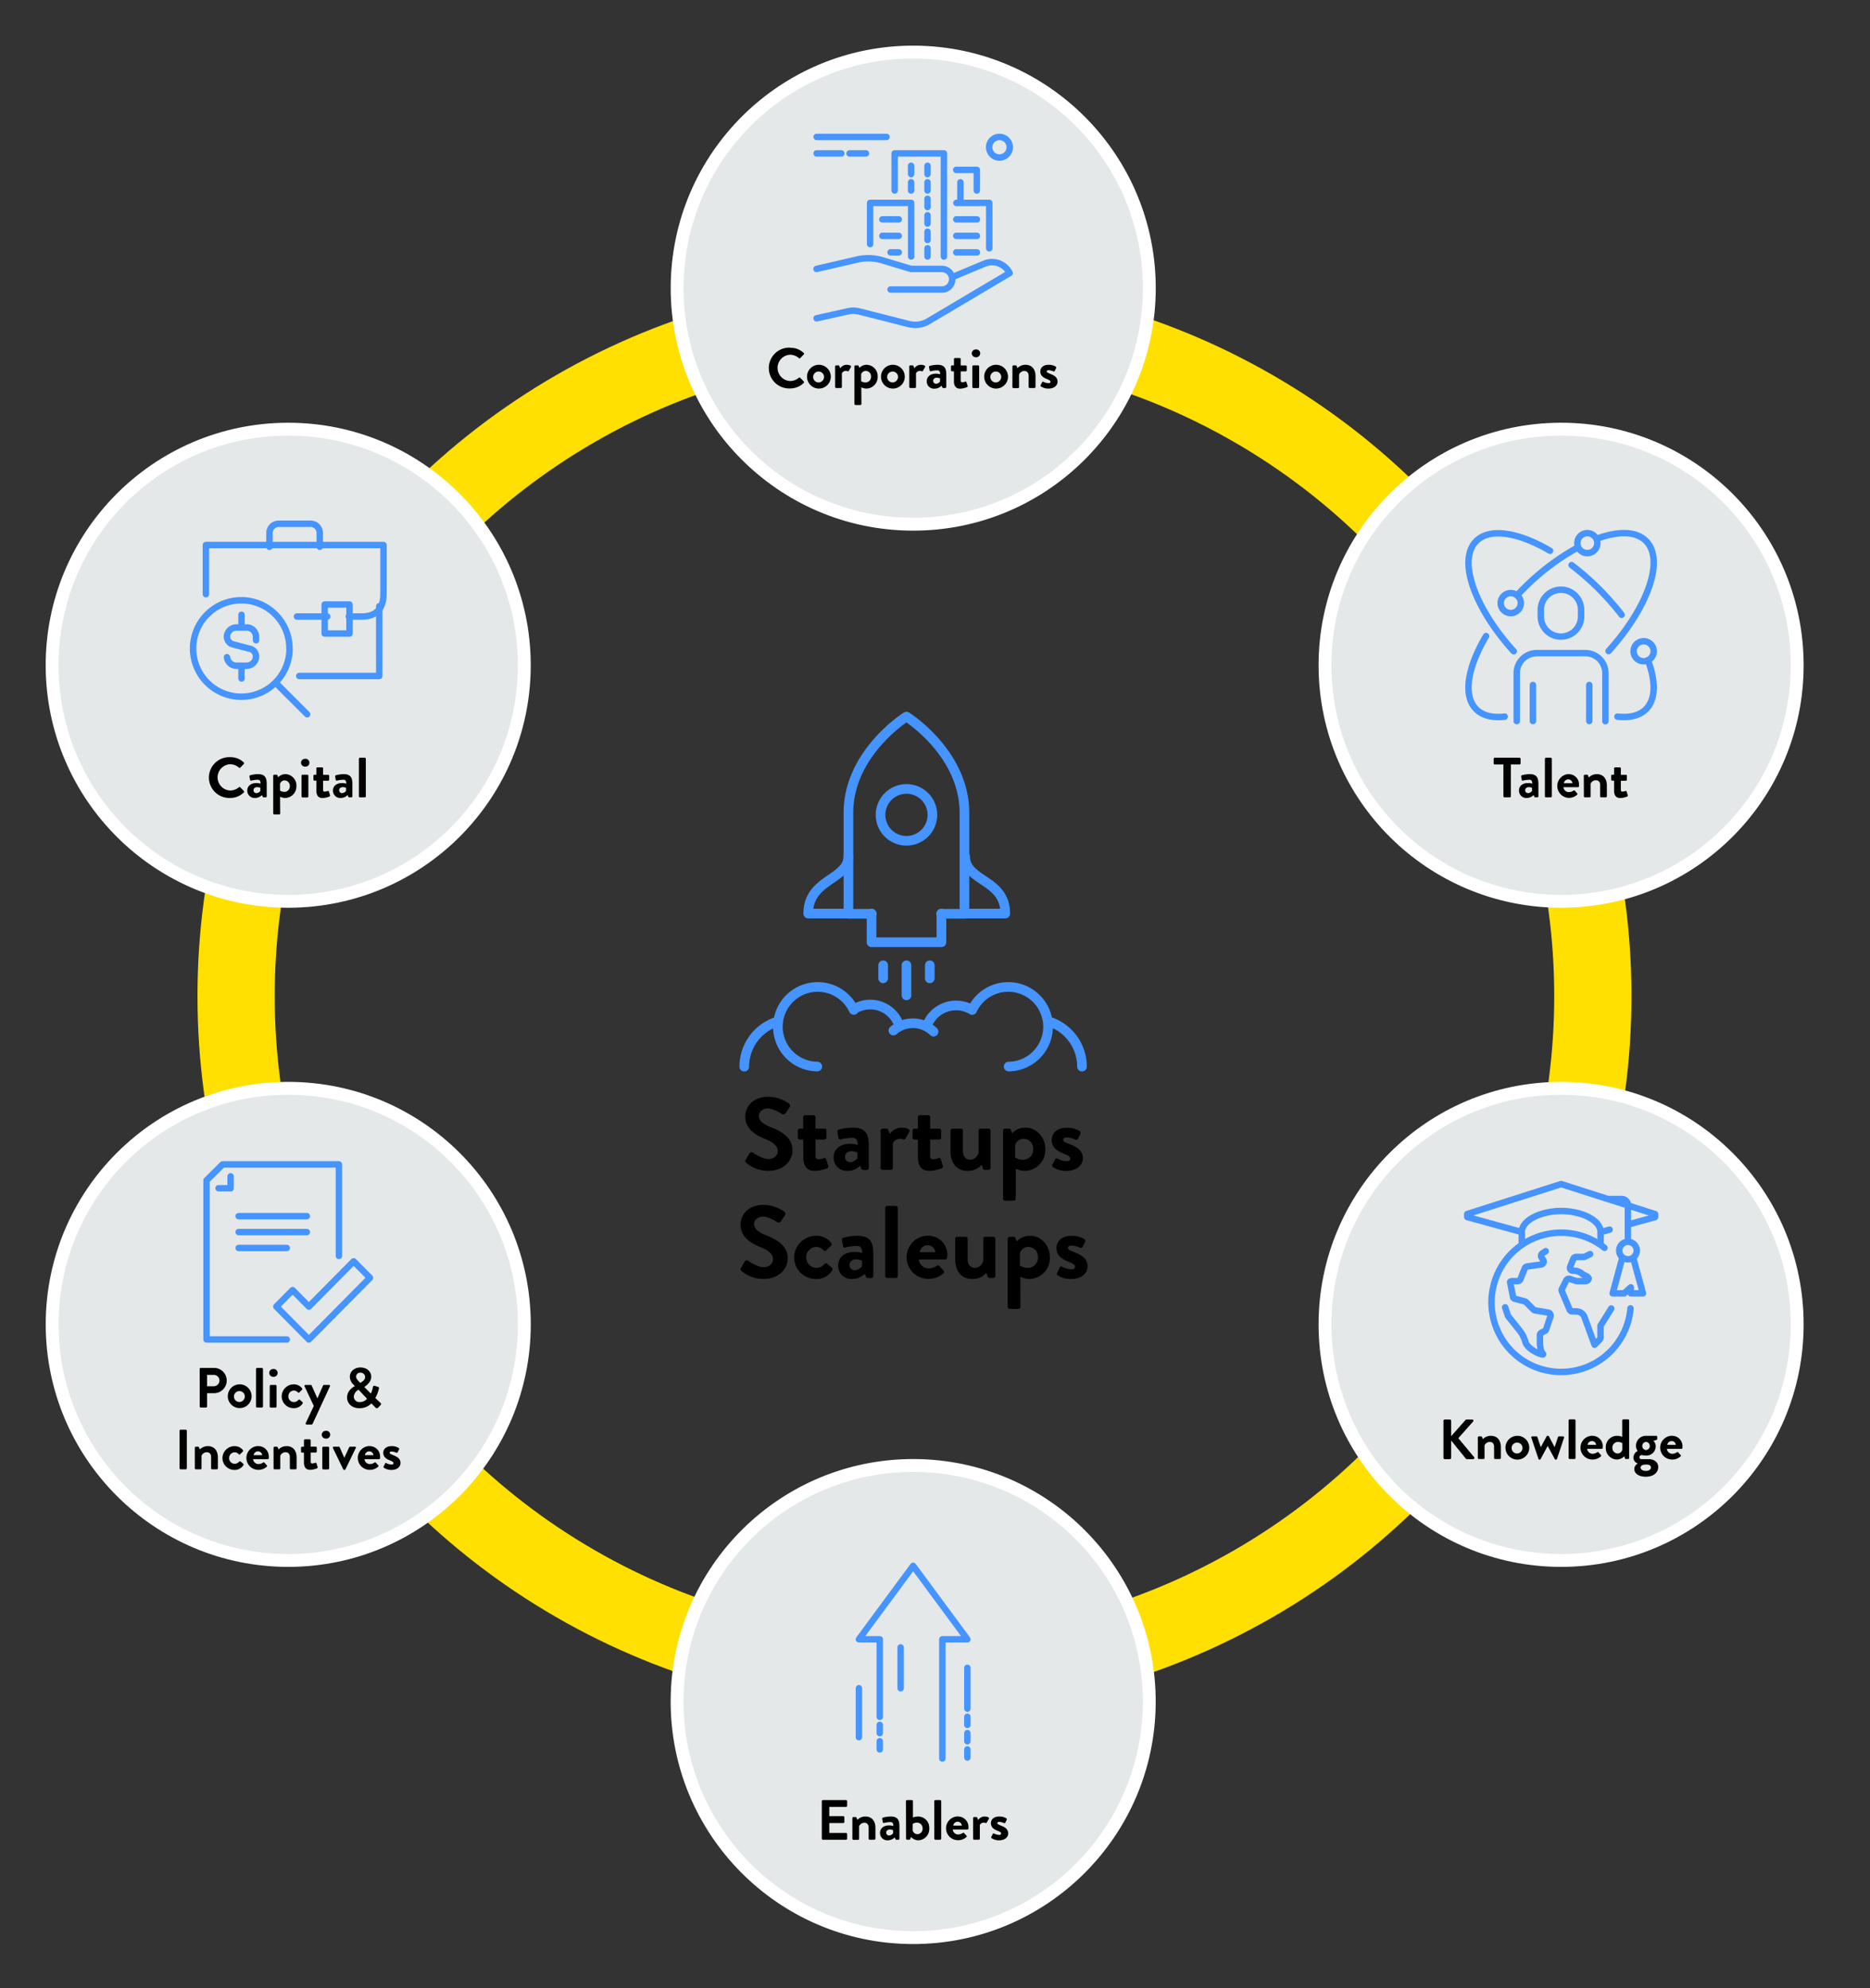
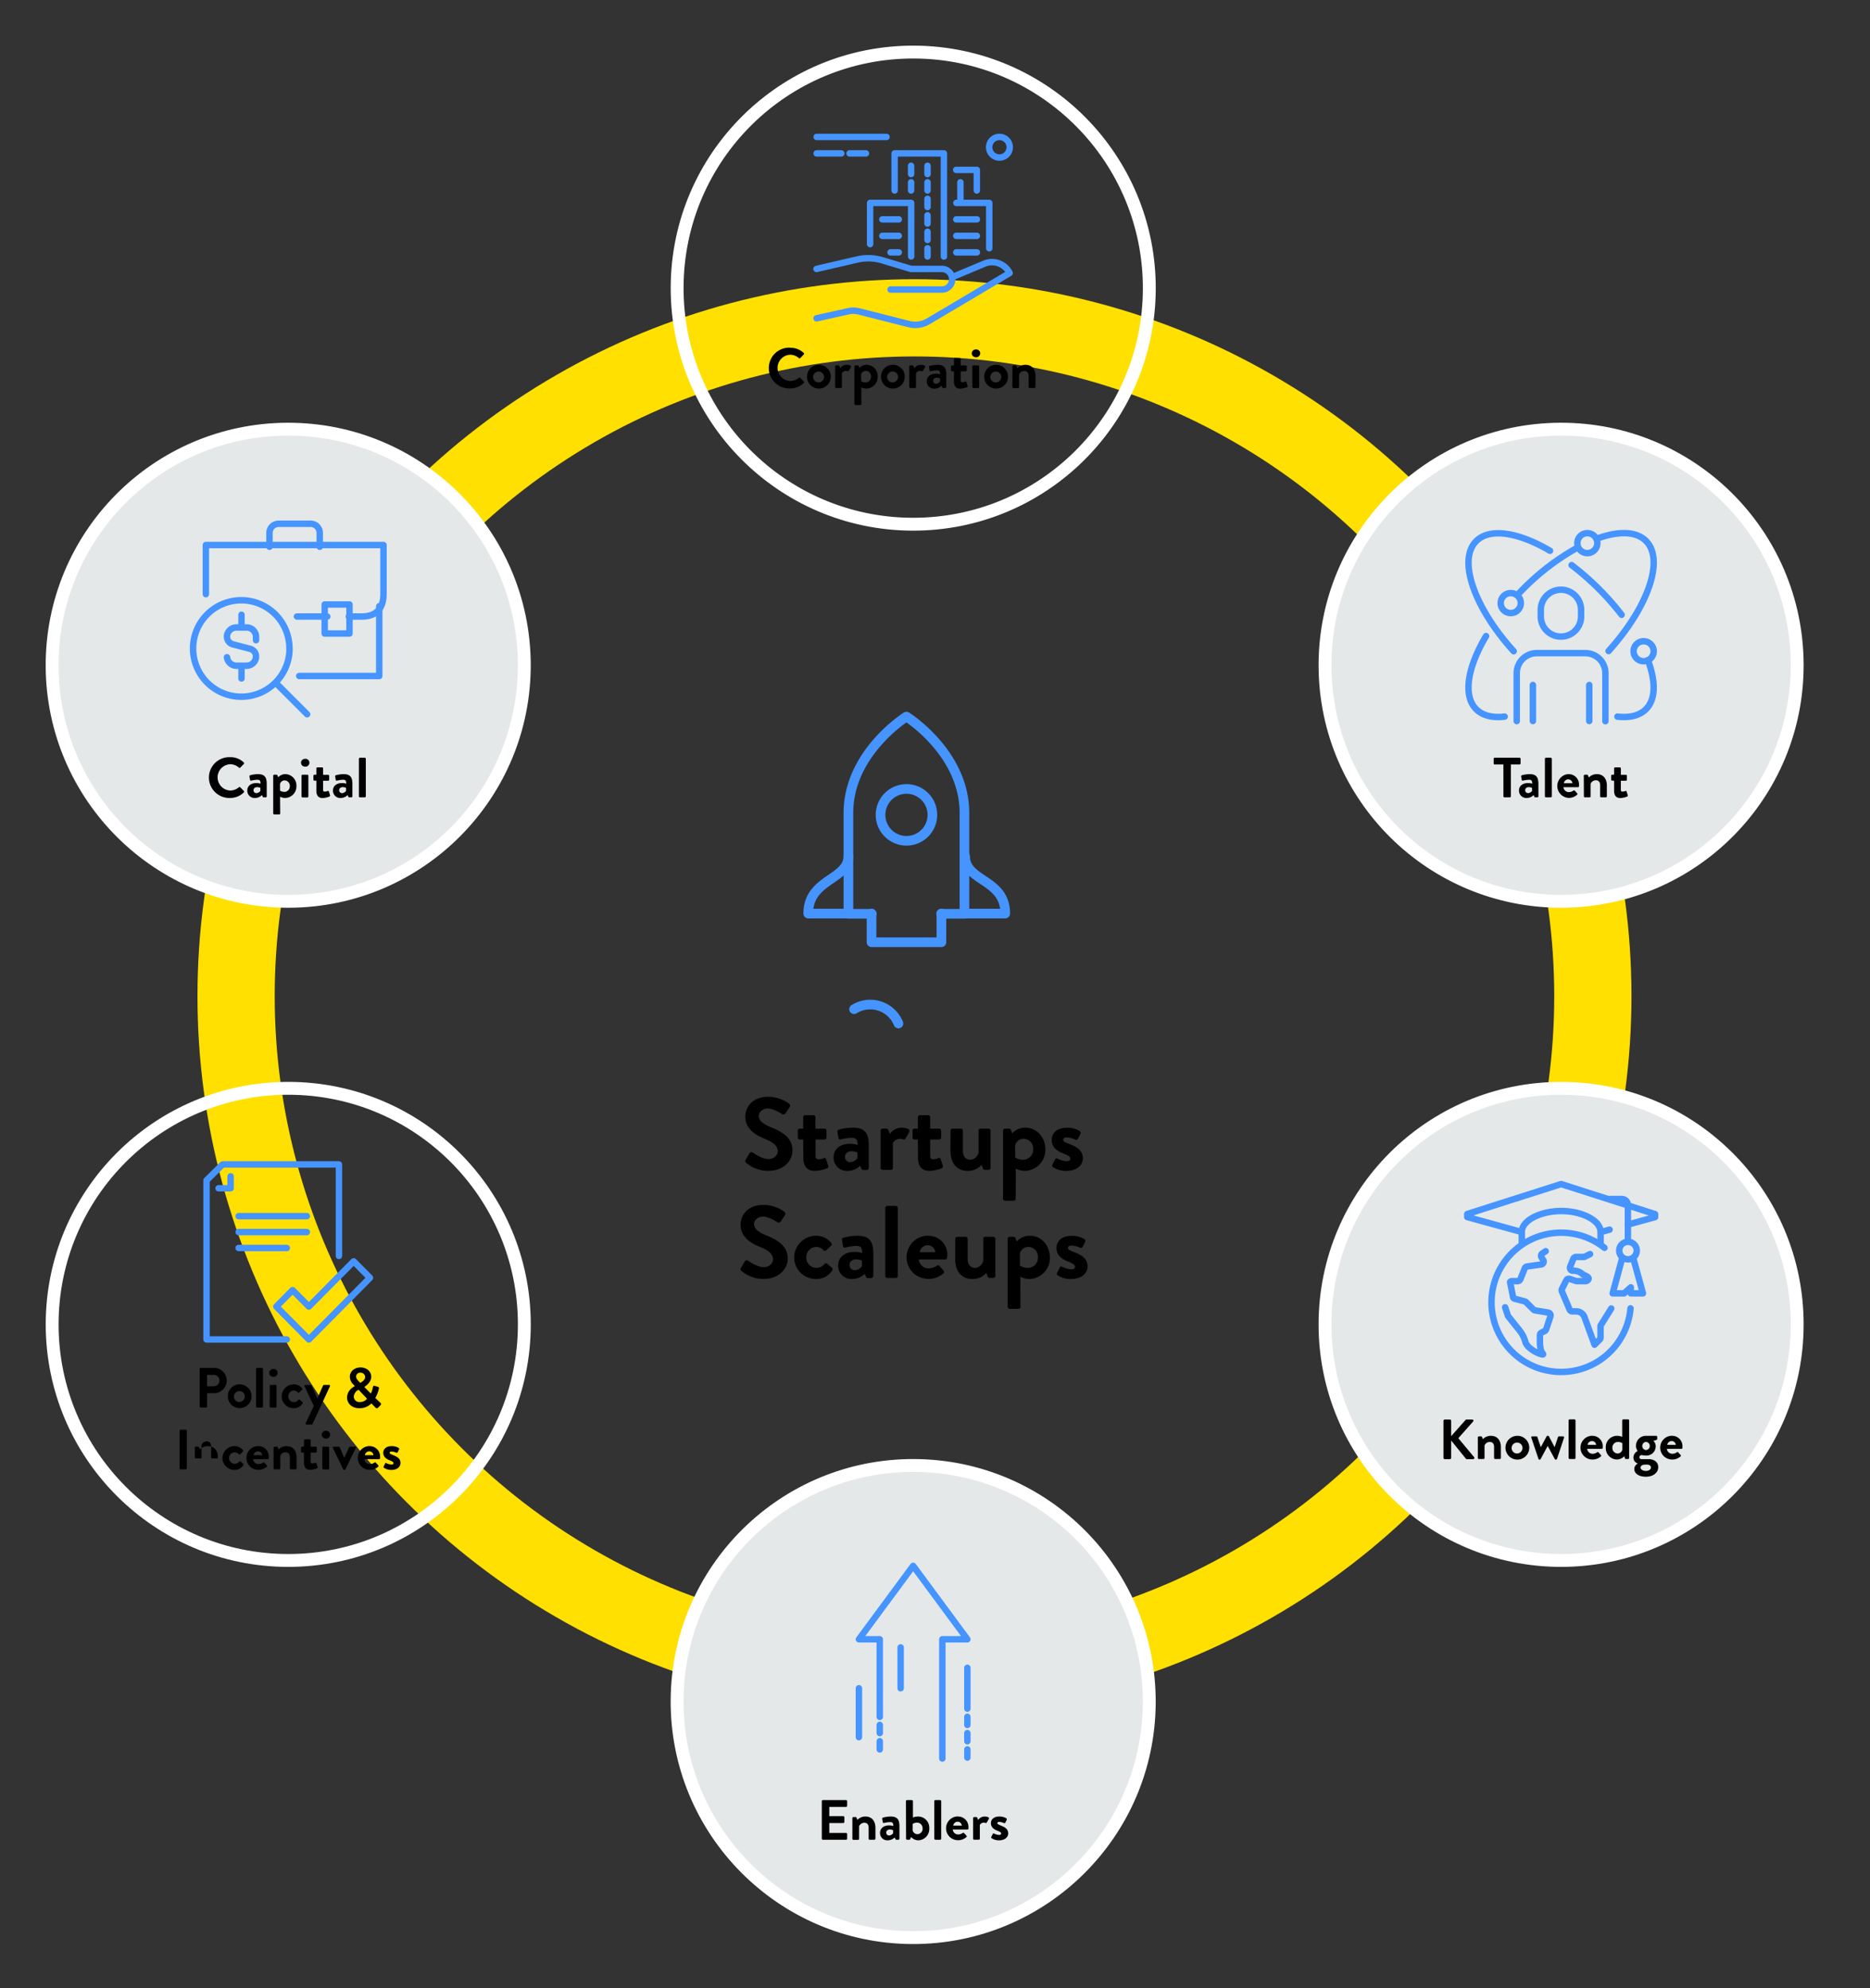
<svg xmlns="http://www.w3.org/2000/svg" id="Layer_1" data-name="Layer 1" viewBox="0 0 726.41 772.43">
  <rect x="0" y="0" width="726.41" height="772.43" fill="#333333" stroke="none" />
  <circle cx="355.23" cy="386.99" r="263.52" style="fill:none;stroke:#ffe000;stroke-miterlimit:10;stroke-width:30px" />
-   <path d="M354.72,203.64A91.71,91.71,0,1,0,263,111.93a91.7,91.7,0,0,0,91.71,91.71" style="fill:#e5e8e8" />
  <circle cx="354.72" cy="111.93" r="91.71" transform="translate(240.96 466.07) rotate(-89.7)" style="fill:none;stroke:#fff;stroke-miterlimit:10;stroke-width:5px" />
  <path d="M354.72,752.73A91.71,91.71,0,1,0,263,661a91.7,91.7,0,0,0,91.71,91.71" style="fill:#e5e8e8" />
  <circle cx="354.72" cy="661.02" r="91.71" transform="translate(-308.14 1012.29) rotate(-89.7)" style="fill:none;stroke:#fff;stroke-miterlimit:10;stroke-width:5px" />
  <path d="M20.26,258.44A91.71,91.71,0,1,0,112,166.73a91.71,91.71,0,0,0-91.71,91.71" style="fill:#e5e8e8" />
  <circle cx="111.97" cy="258.44" r="91.71" transform="translate(-1.32 0.57) rotate(-0.29)" style="fill:none;stroke:#fff;stroke-miterlimit:10;stroke-width:5px" />
  <path d="M514.71,258.44a91.71,91.71,0,1,0,91.71-91.71,91.71,91.71,0,0,0-91.71,91.71" style="fill:#e5e8e8" />
  <circle cx="606.42" cy="258.44" r="91.71" transform="translate(-1.3 3.07) rotate(-0.29)" style="fill:none;stroke:#fff;stroke-miterlimit:10;stroke-width:5px" />
-   <path d="M20.26,514.51A91.71,91.71,0,1,0,112,422.81a91.71,91.71,0,0,0-91.71,91.7" style="fill:#e5e8e8" />
  <circle cx="111.97" cy="514.51" r="91.71" style="fill:none;stroke:#fff;stroke-miterlimit:10;stroke-width:5px" />
  <path d="M514.71,514.51a91.71,91.71,0,1,0,91.71-91.7,91.71,91.71,0,0,0-91.71,91.7" style="fill:#e5e8e8" />
  <circle cx="606.42" cy="514.51" r="91.71" style="fill:none;stroke:#fff;stroke-miterlimit:10;stroke-width:5px" />
  <path d="M338.63,355h-9.06V316l0-.18c0-23.35,22.54-37.43,22.54-37.43s22.53,14.08,22.53,37.43l0,.18V355h-9.06m-33.81,37.06A11.84,11.84,0,0,1,349,397.62" style="fill:none;stroke:#4594ff;stroke-linecap:round;stroke-linejoin:round;stroke-width:3.75px" />
  <path d="M365.7,354.91v11.14H338.55V354.91m-9-22.28c0,9.25-15.59,8.79-15.59,22.28h15.48m45.46-22.28c0,9.94,15.59,8.79,15.59,22.28H374.58M362.19,316.5a10.07,10.07,0,1,1-10.06-10A10.06,10.06,0,0,1,362.19,316.5Z" style="fill:none;stroke:#4594ff;stroke-linecap:round;stroke-linejoin:round;stroke-width:3.75px" />
-   <path d="M343.07,375v5.07M361.18,375v5.07M352.12,375v11.69m-50,10.12a18.4,18.4,0,0,0-13,17.57M407.3,396.79a18.4,18.4,0,0,1,13,17.57m-73.26-14a11.54,11.54,0,0,1,15.61.43m15-8.43a12.07,12.07,0,0,0-17.32,5.49m31.49,16.49a15.46,15.46,0,1,0-14.17-22m-60.18,22a15.46,15.46,0,1,1,14.17-22" style="fill:none;stroke:#4594ff;stroke-linecap:round;stroke-linejoin:round;stroke-width:3.75px" />
  <path d="M289.68,450.56l1.44-2.48a.93.93,0,0,1,1.36-.28c.2.12,3.44,2.48,6,2.48,2.08,0,3.64-1.36,3.64-3.08,0-2-1.72-3.44-5.08-4.8-3.76-1.52-7.52-3.92-7.52-8.64,0-3.56,2.64-7.68,9-7.68a14.08,14.08,0,0,1,8,2.68,1,1,0,0,1,.24,1.32l-1.52,2.28a1.05,1.05,0,0,1-1.4.48c-.32-.2-3.36-2.2-5.56-2.2s-3.52,1.52-3.52,2.8c0,1.88,1.48,3.16,4.72,4.48,3.88,1.56,8.36,3.88,8.36,9,0,4.12-3.56,7.92-9.2,7.92a12.87,12.87,0,0,1-8.8-3.12C289.52,451.4,289.32,451.2,289.68,450.56Z" />
  <path d="M312,442.68h-1.36a.75.75,0,0,1-.72-.76v-2.68a.73.73,0,0,1,.72-.76H312V434a.79.79,0,0,1,.76-.76l3.28,0a.75.75,0,0,1,.72.76v4.48h3.52a.74.74,0,0,1,.76.76v2.68a.76.76,0,0,1-.76.76H316.8v6.4c0,1.12.6,1.28,1.24,1.28a6.45,6.45,0,0,0,2-.44.62.62,0,0,1,.88.44l.8,2.52a.72.72,0,0,1-.44,1,15.07,15.07,0,0,1-4.76,1c-3.08,0-4.44-1.92-4.44-5.16Z" />
  <path d="M330.24,444.36a10.29,10.29,0,0,1,2.92.44c0-2-.6-2.76-2.08-2.76a19.28,19.28,0,0,0-4.48.6c-.56.16-.84-.2-.92-.72l-.36-2.08a.79.79,0,0,1,.56-1,21.43,21.43,0,0,1,5.44-.76c5,0,6.16,2.6,6.16,7v8.68a.79.79,0,0,1-.76.76h-1.44c-.28,0-.48-.12-.68-.56l-.48-1.08a6.88,6.88,0,0,1-4.88,2,5.1,5.1,0,0,1-5.4-5.48C323.84,446.56,326.16,444.36,330.24,444.36Zm.08,7.12a3.7,3.7,0,0,0,2.76-1.56v-2.2a6.26,6.26,0,0,0-2.24-.48c-1.56,0-2.6.88-2.6,2.16A2,2,0,0,0,330.32,451.48Z" />
  <path d="M342.08,439.24a.76.76,0,0,1,.76-.76h1.52a.73.73,0,0,1,.72.52l.56,1.56a5.58,5.58,0,0,1,4.52-2.48c1.88,0,3.55.6,3.07,1.6l-1.47,2.6a.71.71,0,0,1-.92.36,4.35,4.35,0,0,0-1.16-.24,3.24,3.24,0,0,0-2.84,1.64v9.68c0,.56-.36.76-.92.76h-3.08a.79.79,0,0,1-.76-.76Z" />
  <path d="M356.56,442.68H355.2a.75.75,0,0,1-.72-.76v-2.68a.73.73,0,0,1,.72-.76h1.36V434a.79.79,0,0,1,.76-.76l3.28,0a.75.75,0,0,1,.72.76v4.48h3.51a.74.74,0,0,1,.76.76v2.68a.76.76,0,0,1-.76.76h-3.51v6.4c0,1.12.6,1.28,1.24,1.28a6.45,6.45,0,0,0,2-.44.62.62,0,0,1,.88.44l.79,2.52a.72.72,0,0,1-.44,1,15,15,0,0,1-4.75,1c-3.08,0-4.44-1.92-4.44-5.16Z" />
  <path d="M369.24,439.24a.76.76,0,0,1,.76-.76h3.28a.76.76,0,0,1,.76.76v7.88c0,2.12,1.07,3.44,2.91,3.44a3.53,3.53,0,0,0,3.2-3v-8.32c0-.6.24-.76.88-.76h3a.76.76,0,0,1,.76.76v14.48a.79.79,0,0,1-.76.76h-1.48a.82.82,0,0,1-.76-.6l-.48-1.32a7.16,7.16,0,0,1-5.36,2.32c-4.95,0-6.75-3.8-6.75-7.88Z" />
  <path d="M394.55,465.71c0,.48-.24.76-1,.76H390.4a.79.79,0,0,1-.76-.76V439.24a.76.76,0,0,1,.76-.76H392a.71.71,0,0,1,.67.48l.52,1.32a6.92,6.92,0,0,1,5.16-2.2c4.4,0,7.72,3.8,7.72,8.4a8.15,8.15,0,0,1-7.92,8.4,8,8,0,0,1-3.56-.88Zm2.92-15.15a3.93,3.93,0,0,0,3.88-4.08,3.83,3.83,0,0,0-3.72-4.08,3.44,3.44,0,0,0-3.28,2.44v4.8A5.17,5.17,0,0,0,397.47,450.56Z" />
  <path d="M408.76,452.56l1.08-2.16a.61.61,0,0,1,.92-.28,8.9,8.9,0,0,0,3.63,1c.8,0,1.36-.32,1.36-1s-.56-1.16-2.68-2c-3.07-1.2-4.51-2.84-4.51-5.28s1.8-4.72,5.87-4.72a9.2,9.2,0,0,1,4.92,1.24.85.85,0,0,1,.36,1.08l-1,2a.77.77,0,0,1-1,.28,9.48,9.48,0,0,0-3.32-.84c-1,0-1.36.4-1.36.92,0,.72.72,1,2.2,1.56,3.08,1.2,5.4,2.52,5.4,5.64,0,2.64-2.32,4.88-6.36,4.88A9,9,0,0,1,409,453.4.69.69,0,0,1,408.76,452.56Z" />
  <path d="M287.84,492.56l1.44-2.48a.93.93,0,0,1,1.36-.28c.2.12,3.44,2.48,6,2.48,2.08,0,3.64-1.36,3.64-3.08,0-2-1.72-3.44-5.08-4.8-3.76-1.52-7.52-3.92-7.52-8.64,0-3.56,2.64-7.68,9-7.68a14.08,14.08,0,0,1,8,2.68,1,1,0,0,1,.24,1.32l-1.52,2.28a1.05,1.05,0,0,1-1.4.48c-.32-.2-3.36-2.2-5.56-2.2s-3.52,1.52-3.52,2.8c0,1.88,1.48,3.16,4.72,4.48,3.88,1.56,8.36,3.88,8.36,9,0,4.12-3.56,7.92-9.2,7.92a12.87,12.87,0,0,1-8.8-3.12C287.68,493.4,287.48,493.2,287.84,492.56Z" />
  <path d="M317,480.08a7.32,7.32,0,0,1,5.92,2.84.76.76,0,0,1-.2,1.12l-1.84,1.76c-.36.32-.72.12-1-.12a3.76,3.76,0,0,0-2.76-1.28,4,4,0,0,0-3.92,4.08,4,4,0,0,0,3.88,4.08,4.14,4.14,0,0,0,3.2-1.52.75.75,0,0,1,1-.12L323,492.4c.4.32.56.72.28,1.12a7.13,7.13,0,0,1-6.32,3.36,8.44,8.44,0,0,1-8.48-8.4A8.55,8.55,0,0,1,317,480.08Z" />
  <path d="M332,486.36a10.29,10.29,0,0,1,2.92.44c0-2-.6-2.76-2.08-2.76a19.28,19.28,0,0,0-4.48.6c-.56.16-.84-.2-.92-.72l-.36-2.08a.79.79,0,0,1,.56-1,21.43,21.43,0,0,1,5.44-.76c5,0,6.16,2.6,6.16,7v8.68a.79.79,0,0,1-.76.76h-1.44c-.28,0-.48-.12-.68-.56l-.48-1.08a6.88,6.88,0,0,1-4.88,2,5.1,5.1,0,0,1-5.4-5.48C325.64,488.56,328,486.36,332,486.36Zm.08,7.12a3.7,3.7,0,0,0,2.76-1.56v-2.2a6.26,6.26,0,0,0-2.24-.48c-1.56,0-2.6.88-2.6,2.16A2,2,0,0,0,332.12,493.48Z" />
  <path d="M343.88,469.24a.79.79,0,0,1,.76-.76H348a.79.79,0,0,1,.76.76v26.48a.79.79,0,0,1-.76.76h-3.36a.79.79,0,0,1-.76-.76Z" />
  <path d="M360.52,480.08a7.33,7.33,0,0,1,7.47,7.44,9.81,9.81,0,0,1-.08,1.08.77.77,0,0,1-.76.68H356.92a3.82,3.82,0,0,0,3.84,3.48,5.53,5.53,0,0,0,3.11-1c.4-.24.76-.32,1,0l1.64,1.88a.66.66,0,0,1,0,1,8.6,8.6,0,0,1-5.95,2.2,8.4,8.4,0,0,1,0-16.8Zm2.79,6.4a3,3,0,0,0-2.91-2.72,3.15,3.15,0,0,0-3.12,2.72Z" />
  <path d="M371.08,481.24a.76.76,0,0,1,.76-.76h3.28a.76.76,0,0,1,.76.76v7.88c0,2.12,1.08,3.44,2.91,3.44a3.53,3.53,0,0,0,3.2-3v-8.32c0-.6.24-.76.88-.76h3a.76.76,0,0,1,.76.76v14.48a.79.79,0,0,1-.76.76h-1.48a.82.82,0,0,1-.76-.6l-.48-1.32a7.16,7.16,0,0,1-5.36,2.32c-4.95,0-6.75-3.8-6.75-7.88Z" />
  <path d="M396.4,507.71c0,.48-.25.76-1,.76h-3.2a.79.79,0,0,1-.76-.76V481.24a.76.76,0,0,1,.76-.76h1.56a.72.72,0,0,1,.68.48l.52,1.32a6.89,6.89,0,0,1,5.15-2.2c4.4,0,7.72,3.8,7.72,8.4a8.15,8.15,0,0,1-7.92,8.4,7.93,7.93,0,0,1-3.55-.88Zm2.91-15.15a3.93,3.93,0,0,0,3.88-4.08,3.83,3.83,0,0,0-3.72-4.08,3.45,3.45,0,0,0-3.28,2.44v4.8A5.17,5.17,0,0,0,399.31,492.56Z" />
  <path d="M410.6,494.56l1.08-2.16a.61.61,0,0,1,.92-.28,8.9,8.9,0,0,0,3.63,1c.8,0,1.36-.32,1.36-1s-.56-1.16-2.67-2c-3.08-1.2-4.52-2.84-4.52-5.28s1.8-4.72,5.87-4.72a9.2,9.2,0,0,1,4.92,1.24.85.85,0,0,1,.36,1.08l-1,2a.77.77,0,0,1-1,.28,9.48,9.48,0,0,0-3.32-.84c-1,0-1.35.4-1.35.92,0,.72.72,1,2.19,1.56,3.08,1.2,5.4,2.52,5.4,5.64,0,2.64-2.32,4.88-6.36,4.88a9,9,0,0,1-5.31-1.48A.69.69,0,0,1,410.6,494.56Z" />
  <path d="M306.88,135.11a7.48,7.48,0,0,1,5.33,2,.42.42,0,0,1,0,.62l-1.35,1.38a.35.35,0,0,1-.55,0,5.2,5.2,0,0,0-3.38-1.3,5.11,5.11,0,0,0,0,10.21,5.24,5.24,0,0,0,3.36-1.25.41.41,0,0,1,.55,0l1.37,1.41a.41.41,0,0,1,0,.59,7.58,7.58,0,0,1-5.35,2.14,7.93,7.93,0,1,1,0-15.85Z" />
  <path d="M318,141.72a4.62,4.62,0,1,1-4.51,4.59A4.59,4.59,0,0,1,318,141.72Zm0,6.86a2.19,2.19,0,0,0,2.11-2.27,2.12,2.12,0,1,0-2.11,2.27Z" />
  <path d="M324.41,142.35a.41.41,0,0,1,.42-.41h.84a.39.39,0,0,1,.39.28l.31.86a3.07,3.07,0,0,1,2.49-1.36c1,0,2,.33,1.69.88l-.81,1.43a.4.4,0,0,1-.51.19,2.38,2.38,0,0,0-.64-.13,1.8,1.8,0,0,0-1.56.9v5.33c0,.31-.2.42-.5.42h-1.7a.44.44,0,0,1-.42-.42Z" />
  <path d="M334.62,156.92c0,.26-.13.42-.53.42h-1.76a.44.44,0,0,1-.42-.42V142.35a.41.41,0,0,1,.42-.41h.86a.38.38,0,0,1,.37.26l.29.73a3.81,3.81,0,0,1,2.84-1.21,4.41,4.41,0,0,1,4.25,4.62,4.49,4.49,0,0,1-4.36,4.62,4.33,4.33,0,0,1-2-.49Zm1.61-8.34a2.16,2.16,0,0,0,2.13-2.24,2.1,2.1,0,0,0-2.05-2.25,1.89,1.89,0,0,0-1.8,1.34v2.64A2.85,2.85,0,0,0,336.23,148.58Z" />
  <path d="M346.74,141.72a4.62,4.62,0,1,1-4.51,4.59A4.59,4.59,0,0,1,346.74,141.72Zm0,6.86a2.2,2.2,0,0,0,2.12-2.27,2.12,2.12,0,1,0-2.12,2.27Z" />
  <path d="M353.21,142.35a.41.41,0,0,1,.42-.41h.83a.41.41,0,0,1,.4.28l.31.86a3.07,3.07,0,0,1,2.48-1.36c1,0,2,.33,1.7.88l-.81,1.43a.4.4,0,0,1-.51.19,2.58,2.58,0,0,0-.64-.13,1.79,1.79,0,0,0-1.56.9v5.33c0,.31-.2.42-.51.42h-1.69a.44.44,0,0,1-.42-.42Z" />
  <path d="M363.59,145.17a5.75,5.75,0,0,1,1.61.24c0-1.12-.33-1.52-1.14-1.52a10.86,10.86,0,0,0-2.47.33c-.31.09-.46-.11-.5-.39l-.2-1.15a.43.43,0,0,1,.31-.55,12.15,12.15,0,0,1,3-.41c2.75,0,3.39,1.43,3.39,3.82v4.78a.44.44,0,0,1-.42.42h-.79c-.16,0-.27-.07-.38-.31l-.26-.6A3.76,3.76,0,0,1,363,151a2.81,2.81,0,0,1-3-3C360.07,146.38,361.35,145.17,363.59,145.17Zm.05,3.92a2.08,2.08,0,0,0,1.52-.86V147a3.44,3.44,0,0,0-1.24-.27c-.85,0-1.43.49-1.43,1.19A1.11,1.11,0,0,0,363.64,149.09Z" />
  <path d="M370.57,144.25h-.75a.42.42,0,0,1-.4-.42v-1.48a.4.4,0,0,1,.4-.41h.75v-2.45a.43.43,0,0,1,.42-.41l1.8,0a.42.42,0,0,1,.4.42v2.47h1.93a.4.4,0,0,1,.42.41v1.48a.42.42,0,0,1-.42.42h-1.93v3.52c0,.61.33.7.68.7a3.59,3.59,0,0,0,1.08-.24.34.34,0,0,1,.48.24l.44,1.39a.39.39,0,0,1-.24.52A8.11,8.11,0,0,1,373,151c-1.69,0-2.44-1.06-2.44-2.84Z" />
  <path d="M377.5,137.29a1.51,1.51,0,0,1,1.49-1.52,1.52,1.52,0,1,1,0,3A1.5,1.5,0,0,1,377.5,137.29Zm.2,5.06a.41.41,0,0,1,.41-.41h1.83a.41.41,0,0,1,.42.41v8a.44.44,0,0,1-.42.42h-1.83a.43.43,0,0,1-.41-.42Z" />
  <path d="M386.83,141.72a4.62,4.62,0,1,1-4.51,4.59A4.59,4.59,0,0,1,386.83,141.72Zm0,6.86a2.19,2.19,0,0,0,2.11-2.27,2.12,2.12,0,1,0-2.11,2.27Z" />
  <path d="M393.29,142.35a.41.41,0,0,1,.42-.41h.84a.38.38,0,0,1,.37.26l.31.81a4.34,4.34,0,0,1,3.1-1.29c2.8,0,3.92,2.09,3.92,4.37v4.23a.44.44,0,0,1-.42.42H400a.42.42,0,0,1-.42-.42V146c0-1.14-.6-1.87-1.65-1.87a2.2,2.2,0,0,0-2.07,1.39v4.84c0,.31-.13.42-.55.42h-1.63a.44.44,0,0,1-.42-.42Z" />
-   <path d="M404.23,149.68l.59-1.19a.34.34,0,0,1,.51-.15,4.89,4.89,0,0,0,2,.53c.44,0,.75-.18.75-.55s-.31-.64-1.48-1.1c-1.69-.66-2.48-1.57-2.48-2.91s1-2.59,3.23-2.59a5.05,5.05,0,0,1,2.71.68.46.46,0,0,1,.2.59l-.55,1.12a.43.43,0,0,1-.53.16,5.24,5.24,0,0,0-1.83-.46c-.53,0-.75.22-.75.5s.4.53,1.21.86c1.7.66,3,1.39,3,3.1,0,1.45-1.27,2.69-3.49,2.69a5,5,0,0,1-2.93-.82A.37.37,0,0,1,404.23,149.68Z" />
  <path d="M89.37,294.15a7.44,7.44,0,0,1,5.32,2.05.4.4,0,0,1,0,.61l-1.34,1.39a.35.35,0,0,1-.55,0,5.21,5.21,0,0,0-3.39-1.3,5.11,5.11,0,0,0,0,10.21,5.27,5.27,0,0,0,3.37-1.25.4.4,0,0,1,.55,0l1.37,1.41a.41.41,0,0,1,0,.59A7.54,7.54,0,0,1,89.37,310a7.93,7.93,0,1,1,0-15.85Z" />
  <path d="M99.62,304.21a5.63,5.63,0,0,1,1.6.24c0-1.12-.33-1.52-1.14-1.52a10.77,10.77,0,0,0-2.46.33c-.31.09-.47-.11-.51-.39l-.2-1.15a.44.44,0,0,1,.31-.55,12,12,0,0,1,3-.42c2.75,0,3.39,1.43,3.39,3.83v4.78a.43.43,0,0,1-.42.41h-.79c-.15,0-.26-.06-.37-.3l-.27-.6A3.78,3.78,0,0,1,99.07,310a2.81,2.81,0,0,1-3-3C96.1,305.42,97.37,304.21,99.62,304.21Zm0,3.91a2,2,0,0,0,1.52-.85v-1.21a3.35,3.35,0,0,0-1.23-.27c-.86,0-1.43.49-1.43,1.19A1.09,1.09,0,0,0,99.66,308.12Z" />
  <path d="M108.84,316c0,.26-.14.42-.53.42h-1.76a.44.44,0,0,1-.42-.42V301.39a.42.42,0,0,1,.42-.42h.86a.4.4,0,0,1,.37.27l.29.72a3.79,3.79,0,0,1,2.83-1.21,4.41,4.41,0,0,1,4.25,4.62,4.49,4.49,0,0,1-4.36,4.63,4.28,4.28,0,0,1-2-.49Zm1.6-8.34a2.17,2.17,0,0,0,2.14-2.25,2.11,2.11,0,0,0-2-2.24,1.89,1.89,0,0,0-1.8,1.34v2.64A2.8,2.8,0,0,0,110.44,307.62Z" />
  <path d="M116.93,296.33a1.5,1.5,0,0,1,1.5-1.52,1.52,1.52,0,1,1,0,3A1.5,1.5,0,0,1,116.93,296.33Zm.2,5.06a.42.42,0,0,1,.42-.42h1.82a.42.42,0,0,1,.42.42v8a.43.43,0,0,1-.42.41h-1.82a.43.43,0,0,1-.42-.41Z" />
  <path d="M122.89,303.28h-.74a.4.4,0,0,1-.4-.41v-1.48a.4.4,0,0,1,.4-.42h.74v-2.44a.44.44,0,0,1,.42-.42l1.81,0a.41.41,0,0,1,.39.42V301h1.94a.41.41,0,0,1,.42.42v1.48a.41.41,0,0,1-.42.41h-1.94v3.52c0,.62.33.71.68.71a3.76,3.76,0,0,0,1.08-.24.35.35,0,0,1,.49.24l.44,1.38a.41.41,0,0,1-.25.53,8.1,8.1,0,0,1-2.61.58c-1.7,0-2.45-1.06-2.45-2.84Z" />
  <path d="M132.9,304.21a5.75,5.75,0,0,1,1.61.24c0-1.12-.33-1.52-1.14-1.52a10.86,10.86,0,0,0-2.47.33c-.31.09-.46-.11-.5-.39l-.2-1.15a.43.43,0,0,1,.3-.55,12.16,12.16,0,0,1,3-.42c2.75,0,3.39,1.43,3.39,3.83v4.78a.43.43,0,0,1-.42.41h-.79c-.16,0-.27-.06-.38-.3l-.26-.6a3.8,3.8,0,0,1-2.69,1.13,2.81,2.81,0,0,1-3-3C129.38,305.42,130.66,304.21,132.9,304.21Zm0,3.91a2.07,2.07,0,0,0,1.52-.85v-1.21a3.44,3.44,0,0,0-1.24-.27c-.85,0-1.43.49-1.43,1.19A1.1,1.1,0,0,0,133,308.12Z" />
  <path d="M139.41,294.79a.44.44,0,0,1,.42-.42h1.85a.44.44,0,0,1,.42.42v14.57a.43.43,0,0,1-.42.41h-1.85a.43.43,0,0,1-.42-.41Z" />
  <path d="M77.57,531.84a.42.42,0,0,1,.42-.42h5.17a4.91,4.91,0,1,1,0,9.82H80.43v5.17a.43.43,0,0,1-.41.42H78a.42.42,0,0,1-.42-.42ZM83,538.55a2.26,2.26,0,0,0,2.26-2.29A2.19,2.19,0,0,0,83,534.13H80.43v4.42Z" />
  <path d="M93,537.8a4.62,4.62,0,1,1-4.51,4.6A4.6,4.6,0,0,1,93,537.8Zm0,6.87a2.19,2.19,0,0,0,2.11-2.27A2.12,2.12,0,1,0,93,544.67Z" />
  <path d="M99.46,531.84a.44.44,0,0,1,.42-.42h1.85a.44.44,0,0,1,.42.42v14.57a.44.44,0,0,1-.42.42H99.88a.44.44,0,0,1-.42-.42Z" />
  <path d="M104.59,533.38a1.5,1.5,0,0,1,1.49-1.52,1.52,1.52,0,1,1,0,3A1.5,1.5,0,0,1,104.59,533.38Zm.2,5.06a.42.42,0,0,1,.42-.42H107a.42.42,0,0,1,.42.42v8a.44.44,0,0,1-.42.42h-1.82a.43.43,0,0,1-.42-.42Z" />
  <path d="M114.09,537.8a4,4,0,0,1,3.26,1.57.41.41,0,0,1-.11.61l-1,1c-.2.18-.4.07-.55-.07a2.08,2.08,0,0,0-1.52-.7,2.21,2.21,0,0,0-2.16,2.24,2.18,2.18,0,0,0,2.14,2.25,2.28,2.28,0,0,0,1.76-.84.4.4,0,0,1,.55-.06l.94.81c.22.18.31.4.16.62a3.94,3.94,0,0,1-3.48,1.84,4.64,4.64,0,0,1-4.66-4.62A4.71,4.71,0,0,1,114.09,537.8Z" />
  <path d="M118.32,538.6a.39.39,0,0,1,.37-.58h2a.38.38,0,0,1,.37.25l2.23,5h0l2.2-5c.11-.22.26-.25.53-.25h1.76a.38.38,0,0,1,.37.58l-6.73,14.56a.46.46,0,0,1-.38.27h-1.89a.39.39,0,0,1-.37-.6l3.12-6.62Z" />
  <path d="M137.85,538.49v0l-.46-.5a4.35,4.35,0,0,1-1.49-3.17c0-1.67,1.38-3.57,4.15-3.57,2.47,0,4.16,1.61,4.16,3.59,0,2.27-2.24,3.61-2.68,4l2.53,2.56a9.63,9.63,0,0,0,.79-2.45c.09-.46.22-.7.73-.55l1.21.36c.57.15.41.63.37.85a15.07,15.07,0,0,1-1.36,3.5l1.95,1.85c.27.26.49.51,0,1l-.9.93a.65.65,0,0,1-1-.07l-1.58-1.61a6.31,6.31,0,0,1-4.8,1.87c-2.79,0-4.64-1.89-4.64-4.13C134.82,540,137.46,538.73,137.85,538.49Zm1.9,6.2a3.57,3.57,0,0,0,2.83-1.3l-3.27-3.47a3.13,3.13,0,0,0-1.87,2.7A2.14,2.14,0,0,0,139.75,544.69Zm2.09-9.77a1.75,1.75,0,0,0-1.87-1.65,1.5,1.5,0,0,0-1.63,1.5c0,.77.48,1.27,1.14,2l.49.48C140.3,537,141.84,536.29,141.84,534.92Z" />
  <path d="M69.74,555.84a.44.44,0,0,1,.42-.42h2a.43.43,0,0,1,.41.42v14.57a.43.43,0,0,1-.41.42h-2a.44.44,0,0,1-.42-.42Z" />
-   <path d="M75.68,562.44a.41.41,0,0,1,.42-.41h.84a.39.39,0,0,1,.37.26l.31.81a4.34,4.34,0,0,1,3.1-1.29c2.79,0,3.92,2.09,3.92,4.37v4.23a.44.44,0,0,1-.42.42H82.41a.41.41,0,0,1-.41-.42v-4.36c0-1.14-.6-1.87-1.65-1.87a2.2,2.2,0,0,0-2.07,1.39v4.84c0,.31-.13.42-.55.42H76.1a.44.44,0,0,1-.42-.42Z" />
+   <path d="M75.68,562.44a.41.41,0,0,1,.42-.41h.84a.39.39,0,0,1,.37.26l.31.81a4.34,4.34,0,0,1,3.1-1.29c2.79,0,3.92,2.09,3.92,4.37a.44.44,0,0,1-.42.42H82.41a.41.41,0,0,1-.41-.42v-4.36c0-1.14-.6-1.87-1.65-1.87a2.2,2.2,0,0,0-2.07,1.39v4.84c0,.31-.13.42-.55.42H76.1a.44.44,0,0,1-.42-.42Z" />
  <path d="M91.1,561.81a4,4,0,0,1,3.26,1.56.41.41,0,0,1-.11.61l-1,1c-.2.18-.4.07-.55-.06a2.06,2.06,0,0,0-1.52-.71A2.21,2.21,0,0,0,89,566.43a2.18,2.18,0,0,0,2.14,2.24,2.28,2.28,0,0,0,1.76-.84.42.42,0,0,1,.55-.06l.94.81c.22.18.31.4.16.62a3.93,3.93,0,0,1-3.48,1.85,4.64,4.64,0,0,1-4.66-4.62A4.7,4.7,0,0,1,91.1,561.81Z" />
  <path d="M100.3,561.81a4,4,0,0,1,4.11,4.09,5.85,5.85,0,0,1,0,.59.43.43,0,0,1-.42.38H98.32a2.1,2.1,0,0,0,2.11,1.91,3.06,3.06,0,0,0,1.72-.55c.22-.13.42-.18.57,0l.9,1a.37.37,0,0,1,0,.58,4.76,4.76,0,0,1-3.28,1.21,4.62,4.62,0,0,1,0-9.24Zm1.54,3.52a1.65,1.65,0,0,0-1.61-1.5,1.73,1.73,0,0,0-1.71,1.5Z" />
  <path d="M106.26,562.44a.41.41,0,0,1,.42-.41h.83a.39.39,0,0,1,.38.26l.31.81a4.32,4.32,0,0,1,3.1-1.29c2.79,0,3.92,2.09,3.92,4.37v4.23a.44.44,0,0,1-.42.42H113a.41.41,0,0,1-.41-.42v-4.36c0-1.14-.6-1.87-1.65-1.87a2.2,2.2,0,0,0-2.07,1.39v4.84c0,.31-.13.42-.55.42h-1.63a.44.44,0,0,1-.42-.42Z" />
  <path d="M118.07,564.34h-.74a.42.42,0,0,1-.4-.42v-1.48a.4.4,0,0,1,.4-.41h.74v-2.45a.43.43,0,0,1,.42-.41l1.81,0a.41.41,0,0,1,.39.42V562h1.94a.4.4,0,0,1,.42.41v1.48a.42.42,0,0,1-.42.42h-1.94v3.52c0,.61.33.7.69.7a3.45,3.45,0,0,0,1.07-.24.34.34,0,0,1,.49.24l.44,1.39a.39.39,0,0,1-.24.52,8.11,8.11,0,0,1-2.62.58c-1.7,0-2.45-1.06-2.45-2.84Z" />
  <path d="M125,557.38a1.5,1.5,0,0,1,1.5-1.51,1.52,1.52,0,1,1,0,3A1.5,1.5,0,0,1,125,557.38Zm.2,5.06a.41.41,0,0,1,.42-.41h1.83a.41.41,0,0,1,.41.41v8a.43.43,0,0,1-.41.42h-1.83a.44.44,0,0,1-.42-.42Z" />
  <path d="M129.34,562.55c-.13-.28,0-.52.31-.52h1.91a.42.42,0,0,1,.4.24l1.78,4.09h0l1.89-4.09c.12-.22.29-.24.53-.24h1.72a.32.32,0,0,1,.31.52l-4,8.28a.42.42,0,0,1-.37.22h-.11a.43.43,0,0,1-.38-.22Z" />
  <path d="M143.53,561.81a4,4,0,0,1,4.11,4.09,5.85,5.85,0,0,1,0,.59.43.43,0,0,1-.42.38h-5.63a2.09,2.09,0,0,0,2.11,1.91,3.06,3.06,0,0,0,1.72-.55c.22-.13.42-.18.57,0l.9,1a.37.37,0,0,1,0,.58,4.76,4.76,0,0,1-3.28,1.21,4.62,4.62,0,0,1,0-9.24Zm1.54,3.52a1.65,1.65,0,0,0-1.61-1.5,1.73,1.73,0,0,0-1.71,1.5Z" />
  <path d="M149,569.77l.59-1.19a.34.34,0,0,1,.51-.15,4.89,4.89,0,0,0,2,.53c.44,0,.75-.18.75-.55s-.31-.64-1.48-1.1c-1.69-.66-2.48-1.57-2.48-2.91s1-2.59,3.23-2.59a5.05,5.05,0,0,1,2.71.68.46.46,0,0,1,.19.59l-.55,1.12a.42.42,0,0,1-.52.16,5.24,5.24,0,0,0-1.83-.46c-.53,0-.75.22-.75.5s.4.53,1.21.86c1.7.66,3,1.39,3,3.1,0,1.46-1.27,2.69-3.5,2.69a5,5,0,0,1-2.92-.82A.37.37,0,0,1,149,569.77Z" />
  <path d="M584,297h-3.36a.42.42,0,0,1-.42-.41v-1.81a.42.42,0,0,1,.42-.42h9.61a.42.42,0,0,1,.42.42v1.81a.42.42,0,0,1-.42.41H586.9v12.35a.43.43,0,0,1-.42.41h-2.05a.43.43,0,0,1-.42-.41Z" />
  <path d="M593.61,304.21a5.63,5.63,0,0,1,1.6.24c0-1.12-.33-1.52-1.14-1.52a10.86,10.86,0,0,0-2.47.33c-.3.09-.46-.11-.5-.39l-.2-1.15a.43.43,0,0,1,.31-.55,12,12,0,0,1,3-.42c2.75,0,3.39,1.43,3.39,3.83v4.78a.43.43,0,0,1-.42.41h-.79c-.16,0-.27-.06-.38-.3l-.26-.6a3.8,3.8,0,0,1-2.68,1.13,2.81,2.81,0,0,1-3-3C590.09,305.42,591.36,304.21,593.61,304.21Zm0,3.91a2,2,0,0,0,1.52-.85v-1.21a3.42,3.42,0,0,0-1.23-.27c-.86,0-1.43.49-1.43,1.19A1.09,1.09,0,0,0,593.65,308.12Z" />
  <path d="M600.12,294.79a.43.43,0,0,1,.42-.42h1.84a.44.44,0,0,1,.42.42v14.57a.43.43,0,0,1-.42.41h-1.84a.42.42,0,0,1-.42-.41Z" />
  <path d="M609.27,300.75a4,4,0,0,1,4.11,4.1,5.85,5.85,0,0,1,0,.59.42.42,0,0,1-.42.37h-5.63a2.09,2.09,0,0,0,2.11,1.92,3.14,3.14,0,0,0,1.72-.55c.22-.13.42-.18.57,0l.9,1a.36.36,0,0,1,0,.57,4.72,4.72,0,0,1-3.28,1.22,4.63,4.63,0,0,1,0-9.25Zm1.54,3.52a1.64,1.64,0,0,0-1.61-1.49,1.73,1.73,0,0,0-1.71,1.49Z" />
  <path d="M615.23,301.39a.42.42,0,0,1,.42-.42h.83a.39.39,0,0,1,.38.27l.31.81a4.34,4.34,0,0,1,3.1-1.3c2.79,0,3.92,2.09,3.92,4.38v4.23a.43.43,0,0,1-.42.41H622a.41.41,0,0,1-.41-.41V305c0-1.14-.6-1.87-1.65-1.87a2.2,2.2,0,0,0-2.07,1.39v4.84c0,.31-.13.41-.55.41h-1.63a.43.43,0,0,1-.42-.41Z" />
  <path d="M627,303.28h-.74a.41.41,0,0,1-.4-.41v-1.48a.41.41,0,0,1,.4-.42H627v-2.44a.44.44,0,0,1,.42-.42l1.81,0a.41.41,0,0,1,.39.42V301h1.94a.41.41,0,0,1,.42.42v1.48a.41.41,0,0,1-.42.41h-1.94v3.52c0,.62.33.71.68.71a3.76,3.76,0,0,0,1.08-.24.34.34,0,0,1,.49.24l.44,1.38a.4.4,0,0,1-.25.53,8,8,0,0,1-2.61.58c-1.7,0-2.45-1.06-2.45-2.84Z" />
  <path d="M560.72,552a.52.52,0,0,1,.52-.53h1.94a.53.53,0,0,1,.53.53v5.94l5.54-6.25a.53.53,0,0,1,.42-.22h2.2a.46.46,0,0,1,.35.79l-5.74,6.47,6.16,7.37a.48.48,0,0,1-.39.77h-2.4a.48.48,0,0,1-.4-.15l-5.74-7.09v6.71a.53.53,0,0,1-.53.53h-1.94a.52.52,0,0,1-.52-.53Z" />
  <path d="M574.07,558.44a.42.42,0,0,1,.42-.42h.83a.39.39,0,0,1,.38.27l.31.81a4.32,4.32,0,0,1,3.1-1.3c2.79,0,3.91,2.09,3.91,4.38v4.23a.43.43,0,0,1-.41.41H580.8a.42.42,0,0,1-.42-.41v-4.36c0-1.15-.59-1.87-1.65-1.87a2.2,2.2,0,0,0-2.06,1.38v4.85c0,.3-.14.41-.55.41h-1.63a.43.43,0,0,1-.42-.41Z" />
  <path d="M589.32,557.8a4.62,4.62,0,1,1-4.51,4.6A4.6,4.6,0,0,1,589.32,557.8Zm0,6.87a2.2,2.2,0,0,0,2.11-2.27,2.12,2.12,0,1,0-2.11,2.27Z" />
  <path d="M594.86,558.53c-.13-.29.06-.51.37-.51h1.59a.44.44,0,0,1,.39.27l1.32,3.93h0L600.8,558a.36.36,0,0,1,.35-.2h.18a.37.37,0,0,1,.35.2l2.22,4.22h0l1.32-3.93c.09-.25.27-.27.51-.27h1.43c.31,0,.51.22.4.51l-2.75,8.27a.4.4,0,0,1-.4.24h-.09a.39.39,0,0,1-.35-.19l-2.77-5.13h0l-2.75,5.13a.4.4,0,0,1-.36.19H598a.37.37,0,0,1-.37-.24Z" />
  <path d="M609.34,551.84a.43.43,0,0,1,.41-.42h1.85a.44.44,0,0,1,.42.42v14.57a.43.43,0,0,1-.42.41h-1.85a.43.43,0,0,1-.41-.41Z" />
  <path d="M618.49,557.8a4,4,0,0,1,4.11,4.09c0,.16,0,.44,0,.6a.42.42,0,0,1-.42.37h-5.63a2.1,2.1,0,0,0,2.11,1.92,3.14,3.14,0,0,0,1.72-.55c.22-.14.41-.18.57,0l.9,1a.36.36,0,0,1,0,.57,4.71,4.71,0,0,1-3.28,1.21,4.62,4.62,0,0,1,0-9.24Zm1.54,3.52a1.64,1.64,0,0,0-1.61-1.49,1.73,1.73,0,0,0-1.71,1.49Z" />
  <path d="M628.15,557.8a5.08,5.08,0,0,1,2,.4v-6.36a.44.44,0,0,1,.42-.42h1.87a.44.44,0,0,1,.42.42v14.57a.43.43,0,0,1-.42.41h-.86c-.19,0-.35-.17-.41-.41l-.22-.69A3.88,3.88,0,0,1,628,567a4.4,4.4,0,0,1-4.22-4.62A4.35,4.35,0,0,1,628.15,557.8Zm.19,6.87a1.92,1.92,0,0,0,1.85-1.43v-2.56a2.84,2.84,0,0,0-1.71-.5,2.16,2.16,0,0,0-2.14,2.24A2.11,2.11,0,0,0,628.34,564.67Z" />
  <path d="M636.17,563.7a3.29,3.29,0,0,1-.66-2.07,3.84,3.84,0,0,1,3.83-3.83h4a.41.41,0,0,1,.42.42V559a.38.38,0,0,1-.25.37l-1.23.4a2.85,2.85,0,0,1,.88,2.24,3.58,3.58,0,0,1-3.76,3.46c-.84,0-1.41-.18-1.76-.18a.88.88,0,0,0-.82.84.79.79,0,0,0,.88.74h2.82c2,0,3.63,1.15,3.63,3.08s-1.63,3.74-4.82,3.74-4.49-1.6-4.49-3a2.48,2.48,0,0,1,1.32-2.09v-.07a2.38,2.38,0,0,1-1.65-2.31A2.9,2.9,0,0,1,636.17,563.7Zm3.15,7.74c1.23,0,2-.55,2-1.38,0-.4-.31-1.08-1.61-1.08a9.64,9.64,0,0,0-1.43.09c-.26.09-1,.39-1,1.08S638.13,571.44,639.32,571.44Zm.09-8.11a1.59,1.59,0,0,0,0-3.17,1.59,1.59,0,0,0,0,3.17Z" />
  <path d="M649.44,557.8a4,4,0,0,1,4.12,4.09c0,.16,0,.44,0,.6a.42.42,0,0,1-.42.37h-5.63a2.11,2.11,0,0,0,2.11,1.92,3.11,3.11,0,0,0,1.72-.55c.22-.14.42-.18.57,0l.9,1a.36.36,0,0,1,0,.57,4.69,4.69,0,0,1-3.28,1.21,4.62,4.62,0,0,1,0-9.24Zm1.54,3.52a1.64,1.64,0,0,0-1.6-1.49,1.74,1.74,0,0,0-1.72,1.49Z" />
  <path d="M642.39,253a3.87,3.87,0,0,1-2.25,3.51,3.68,3.68,0,0,1-1.66.37,3.88,3.88,0,0,1-1.61-7.42,3.94,3.94,0,0,1,1.61-.34A3.9,3.9,0,0,1,642.39,253ZM620.49,211a3.88,3.88,0,1,1-.37-1.65A3.66,3.66,0,0,1,620.49,211Zm-29.72,23.29a3.91,3.91,0,0,1-6.55,2.86,3.81,3.81,0,0,1-1.27-2.86,3.9,3.9,0,0,1,3.91-3.88,4,4,0,0,1,2.46.87A3.81,3.81,0,0,1,590.77,234.32Zm26.59,45.82v-14m-21.9,14v-14m-18.19-19c-7.24,12.17-9.1,23.25-3.77,28.48,2.52,2.48,6.37,3.35,11,2.81m35.61-69.05c8.27-3.09,15.31-3.09,19.21.73m0,0c7.4,7.25.92,25.8-14.47,42.85M613,212.63a92.8,92.8,0,0,0-21.14,16c-.87.88-1.73,1.75-2.56,2.65m50.82,25.16c3.11,8.22,3.11,15.2-.73,19.07-2.52,2.53-6.39,3.43-11.09,2.89M610.5,219.54a104.44,104.44,0,0,1,10.23,8.9,106,106,0,0,1,9.2,10.4M588,253a95.35,95.35,0,0,1-8-10.09c-9.37-13.72-12.42-26.79-6.57-32.68,5.27-5.31,16.44-3.45,28.69,3.74m21.51,66.21V261.5a7.79,7.79,0,0,0-7.82-7.76H597a7.79,7.79,0,0,0-7.82,7.76v18.64m25-40.38a7.83,7.83,0,0,1-15.65,0v-3.11a7.83,7.83,0,0,1,15.65,0Z" style="fill:none;stroke:#4594ff;stroke-linecap:round;stroke-linejoin:round;stroke-width:2.5px" />
  <path d="M624.67,465.81H630a2.35,2.35,0,0,1,2.36,2.34v14m-10.6,1.16v-4.67c0-4.67-7.5-8.17-15.3-8.17s-15.31,3.5-15.31,8.17v4.67m0-4.67-21.19-5.83v-1.17L606.42,460l36.5,11.67v1.17l-10.6,2.91m-7.07,1.95-3.53,1" style="fill:none;stroke:#4594ff;stroke-linecap:round;stroke-linejoin:round;stroke-width:2.5px" />
  <path d="M629,485.84a3.4,3.4,0,1,0,3.39-3.4A3.39,3.39,0,0,0,629,485.84Z" style="fill:none;stroke:#4594ff;stroke-linecap:round;stroke-linejoin:round;stroke-width:2.5px" />
  <path d="M633.38,508.29a27.05,27.05,0,1,1-10.11-23.52m-22.84,1.3-1.3.87a1.12,1.12,0,0,0-.31,1.56l.64,1a1.13,1.13,0,0,1-.78,1.74l-5.48.78a1.13,1.13,0,0,0-.89.7L590.59,497a1.15,1.15,0,0,1-1.05.7h-2.15a1.14,1.14,0,0,0-.8.33l1.22,6.11a1.06,1.06,0,0,0,.63.42l3.81,1a1.2,1.2,0,0,1,.53.29l2.9,2.91a1.19,1.19,0,0,0,.61.31l5.11.85a1.13,1.13,0,0,1,.88,1.47l-1.68,5.07a1.17,1.17,0,0,1-.57.65l-1.21.6a1.14,1.14,0,0,0-.63,1v2.69s0,3.38,1.13,4.5-5.64-1.12-6.76-4.5a12.37,12.37,0,0,0-2.26-4.51l-4.38-5.48a1.08,1.08,0,0,1-.19-.35l-1.06-3.18m33-20.68-2,1a1.08,1.08,0,0,1-.5.12h-3a1.13,1.13,0,0,0-1,.71l-1.24,3.1a1.13,1.13,0,0,0,1.08,1.54,5.14,5.14,0,0,1,3.72,1.31,1.19,1.19,0,0,0,.23.16l1.51.75a1.15,1.15,0,0,1,.62,1v-.35a1.17,1.17,0,0,1-1.17,1.17h-3.35a1.49,1.49,0,0,1-.36-.05l-2.42-.81a1.13,1.13,0,0,0-1.37.56l-1.68,3.36a1.13,1.13,0,0,0,0,.95l3,7.07a1.14,1.14,0,0,0,1,.68h1.59a3.39,3.39,0,0,1,3.18,2.23l3.9,10.7,2-2a1.11,1.11,0,0,0,.33-.79V515l4.16-6.66m8.56-19.54,3.75,13.66h-4.71v-2.35l-2.62,2.35h-4.44l3.72-13.68" style="fill:none;stroke:#4594ff;stroke-linecap:round;stroke-linejoin:round;stroke-width:2.5px" />
  <polygon points="137.38 490.02 119.99 507.59 113.66 501.2 107.34 507.59 119.99 520.37 143.71 496.41 137.38 490.02" style="fill:none;stroke:#4594ff;stroke-linecap:round;stroke-linejoin:round;stroke-width:2.5px" />
  <path d="M111.4,484.83H92.7m26.49-6.18H92.7m26.49-6.19H92.7M89.58,457v4.64H84.9m46.76,26.27V452.37H86.46l-6.23,6.18v61.82H111.4" style="fill:none;stroke:#4594ff;stroke-linecap:round;stroke-linejoin:round;stroke-width:2.5px" />
  <path d="M345.94,112.48h19.95a4,4,0,0,0,0-8h-12l-11.1-3.34a19.09,19.09,0,0,0-9.81-.32l-15.8,3.66m52.67,3.2,12.56-5.25a7.63,7.63,0,0,1,9.78,3.65l-31.54,18.71a10,10,0,0,1-7.59,1.11L333.77,121a9.48,9.48,0,0,0-4.4-.05l-12.16,2.71M353.92,74V70.82M360.3,74V70.82m-6.38-3.2V64.41m6.38,3.21V64.41m12.77,14.42v-8M360.3,80.43v-3.2m0,9.61v-3.2m0,16v-3.2m0-3.21v-3.2m-17.55-4.81h6.38m-3.19,12.82h3.19m-6.38-6.41h6.38m22.34-6.41h8m-8,12.82h8m-8-6.41h8m-25.53,8V78.83H338v16m33.51-16h12.77V96.46M379.45,74V66h-8m-23.93,8V59.6h19.15V99.66M384.24,57.2a4,4,0,1,0,4-4A4,4,0,0,0,384.24,57.2ZM330,59.6h6.38m-19.15,0h9.58m-9.58-6.4h27.13" style="fill:none;stroke:#4594ff;stroke-linecap:round;stroke-linejoin:round;stroke-width:2.5px" />
  <polyline points="116.23 262.62 147.32 262.62 147.32 235.51" style="fill:none;stroke:#4594ff;stroke-linecap:round;stroke-linejoin:round;stroke-width:2.5px" />
  <rect x="126.13" y="234.84" width="9.63" height="11.28" style="fill:none;stroke:#4594ff;stroke-linecap:round;stroke-linejoin:round;stroke-width:2.5px" />
  <path d="M104.68,212.42v-5.37a3.56,3.56,0,0,1,3.55-3.57h12.43a3.56,3.56,0,0,1,3.55,3.57v5.37" style="fill:none;stroke:#4594ff;stroke-linecap:round;stroke-linejoin:round;stroke-width:2.5px" />
  <path d="M135.5,239.51h5.05c5.62,0,8.42-3.14,8.42-8.68v-19.1h-69v19.1m35.37,8.68h11.78" style="fill:none;stroke:#4594ff;stroke-linecap:round;stroke-linejoin:round;stroke-width:2.5px" />
  <path d="M107,265.17l12.3,12.31m-6.82-25.56a18.74,18.74,0,1,1-18.73-18.73A18.73,18.73,0,0,1,112.44,251.92Z" style="fill:none;stroke:#4594ff;stroke-linecap:round;stroke-linejoin:round;stroke-width:2.5px" />
  <path d="M93.81,258.63v4.95m0-19.8v-4.95m-5.64,16.5a3.73,3.73,0,0,0,3.8,3.3h3.72a3.68,3.68,0,0,0,3.76-3.3v-.5A3.1,3.1,0,0,0,96.9,252l-6.15-1.61a3.15,3.15,0,0,1-2.58-2.82v-.5a3.69,3.69,0,0,1,3.76-3.3h3.76a3.68,3.68,0,0,1,3.76,3.3v1.65" style="fill:none;stroke:#4594ff;stroke-linecap:round;stroke-linejoin:round;stroke-width:2.5px" />
  <path d="M319.23,699.74a.42.42,0,0,1,.42-.42h9a.42.42,0,0,1,.42.42v1.8a.42.42,0,0,1-.42.42h-6.51v3.61h5.44a.42.42,0,0,1,.41.41v1.83a.41.41,0,0,1-.41.42h-5.44v3.85h6.51a.42.42,0,0,1,.42.42v1.8a.42.42,0,0,1-.42.42h-9a.42.42,0,0,1-.42-.42Z" />
  <path d="M331.11,706.34a.42.42,0,0,1,.42-.42h.84a.39.39,0,0,1,.37.26l.31.82a4.3,4.3,0,0,1,3.1-1.3c2.79,0,3.92,2.09,3.92,4.38v4.22a.44.44,0,0,1-.42.42h-1.81a.41.41,0,0,1-.41-.42V710c0-1.15-.6-1.87-1.65-1.87a2.21,2.21,0,0,0-2.07,1.38v4.84c0,.31-.13.42-.55.42h-1.63a.44.44,0,0,1-.42-.42Z" />
  <path d="M345.41,709.15a5.75,5.75,0,0,1,1.61.24c0-1.12-.33-1.51-1.15-1.51a10.31,10.31,0,0,0-2.46.33c-.31.08-.46-.11-.51-.4l-.19-1.14a.43.43,0,0,1,.3-.55,11.66,11.66,0,0,1,3-.42c2.75,0,3.38,1.43,3.38,3.83v4.77a.43.43,0,0,1-.41.42h-.8c-.15,0-.26-.07-.37-.31l-.26-.59a3.8,3.8,0,0,1-2.69,1.12,2.8,2.8,0,0,1-3-3C341.89,710.36,343.17,709.15,345.41,709.15Zm0,3.92a2,2,0,0,0,1.51-.86V711a3.46,3.46,0,0,0-1.23-.26c-.86,0-1.43.48-1.43,1.19A1.1,1.1,0,0,0,345.46,713.07Z" />
  <path d="M351.92,699.74a.44.44,0,0,1,.42-.42h1.87a.44.44,0,0,1,.42.42v6.35a5.42,5.42,0,0,1,2-.39,4.35,4.35,0,0,1,4.35,4.62,4.4,4.4,0,0,1-4.22,4.62,3.85,3.85,0,0,1-2.88-1.32l-.22.68c-.07.24-.22.42-.42.42h-.86a.44.44,0,0,1-.42-.42Zm4.47,12.82a2.09,2.09,0,0,0,2-2.24,2.16,2.16,0,0,0-2.13-2.24,2.89,2.89,0,0,0-1.72.5v2.55A1.92,1.92,0,0,0,356.39,712.56Z" />
  <path d="M362.92,699.74a.44.44,0,0,1,.42-.42h1.85a.44.44,0,0,1,.42.42V714.3a.44.44,0,0,1-.42.42h-1.85a.44.44,0,0,1-.42-.42Z" />
  <path d="M372.08,705.7a4,4,0,0,1,4.11,4.09,5.65,5.65,0,0,1,0,.59.43.43,0,0,1-.42.38H370.1a2.09,2.09,0,0,0,2.11,1.91,3,3,0,0,0,1.71-.55c.22-.13.42-.17.58,0l.9,1a.36.36,0,0,1,0,.57,4.76,4.76,0,0,1-3.28,1.21,4.62,4.62,0,0,1,0-9.24Zm1.54,3.52a1.65,1.65,0,0,0-1.61-1.5,1.74,1.74,0,0,0-1.72,1.5Z" />
  <path d="M378,706.34a.41.41,0,0,1,.42-.42h.83a.41.41,0,0,1,.4.28l.31.86a3,3,0,0,1,2.48-1.36c1,0,2,.33,1.7.88l-.82,1.43a.39.39,0,0,1-.5.2,2.18,2.18,0,0,0-.64-.13,1.77,1.77,0,0,0-1.56.9v5.32c0,.31-.2.42-.51.42h-1.69a.43.43,0,0,1-.42-.42Z" />
  <path d="M385.05,713.66l.6-1.18a.33.33,0,0,1,.5-.16,4.9,4.9,0,0,0,2,.53c.44,0,.74-.18.74-.55s-.3-.64-1.47-1.1c-1.69-.66-2.49-1.56-2.49-2.91s1-2.59,3.24-2.59a5.08,5.08,0,0,1,2.71.68.47.47,0,0,1,.19.59l-.55,1.13a.43.43,0,0,1-.53.15,5.15,5.15,0,0,0-1.82-.46c-.53,0-.75.22-.75.5s.4.53,1.21.86c1.69.66,3,1.39,3,3.11,0,1.45-1.28,2.68-3.5,2.68a5,5,0,0,1-2.92-.81A.39.39,0,0,1,385.05,713.66Z" />
  <path d="M349.86,655.87V640m25.92,39.63v3.17m0-9.51v3.17m0-9.51v3.17m0-22.19V663.8m-42.13-7.93v19m8.1,1.59v3.17m0-9.51v3.17m24.31,9.88V636.85h9.72l-21.06-28.53-21.07,28.53h8.1V667" style="fill:none;stroke:#4594ff;stroke-linecap:round;stroke-linejoin:round;stroke-width:2.5px" />
</svg>